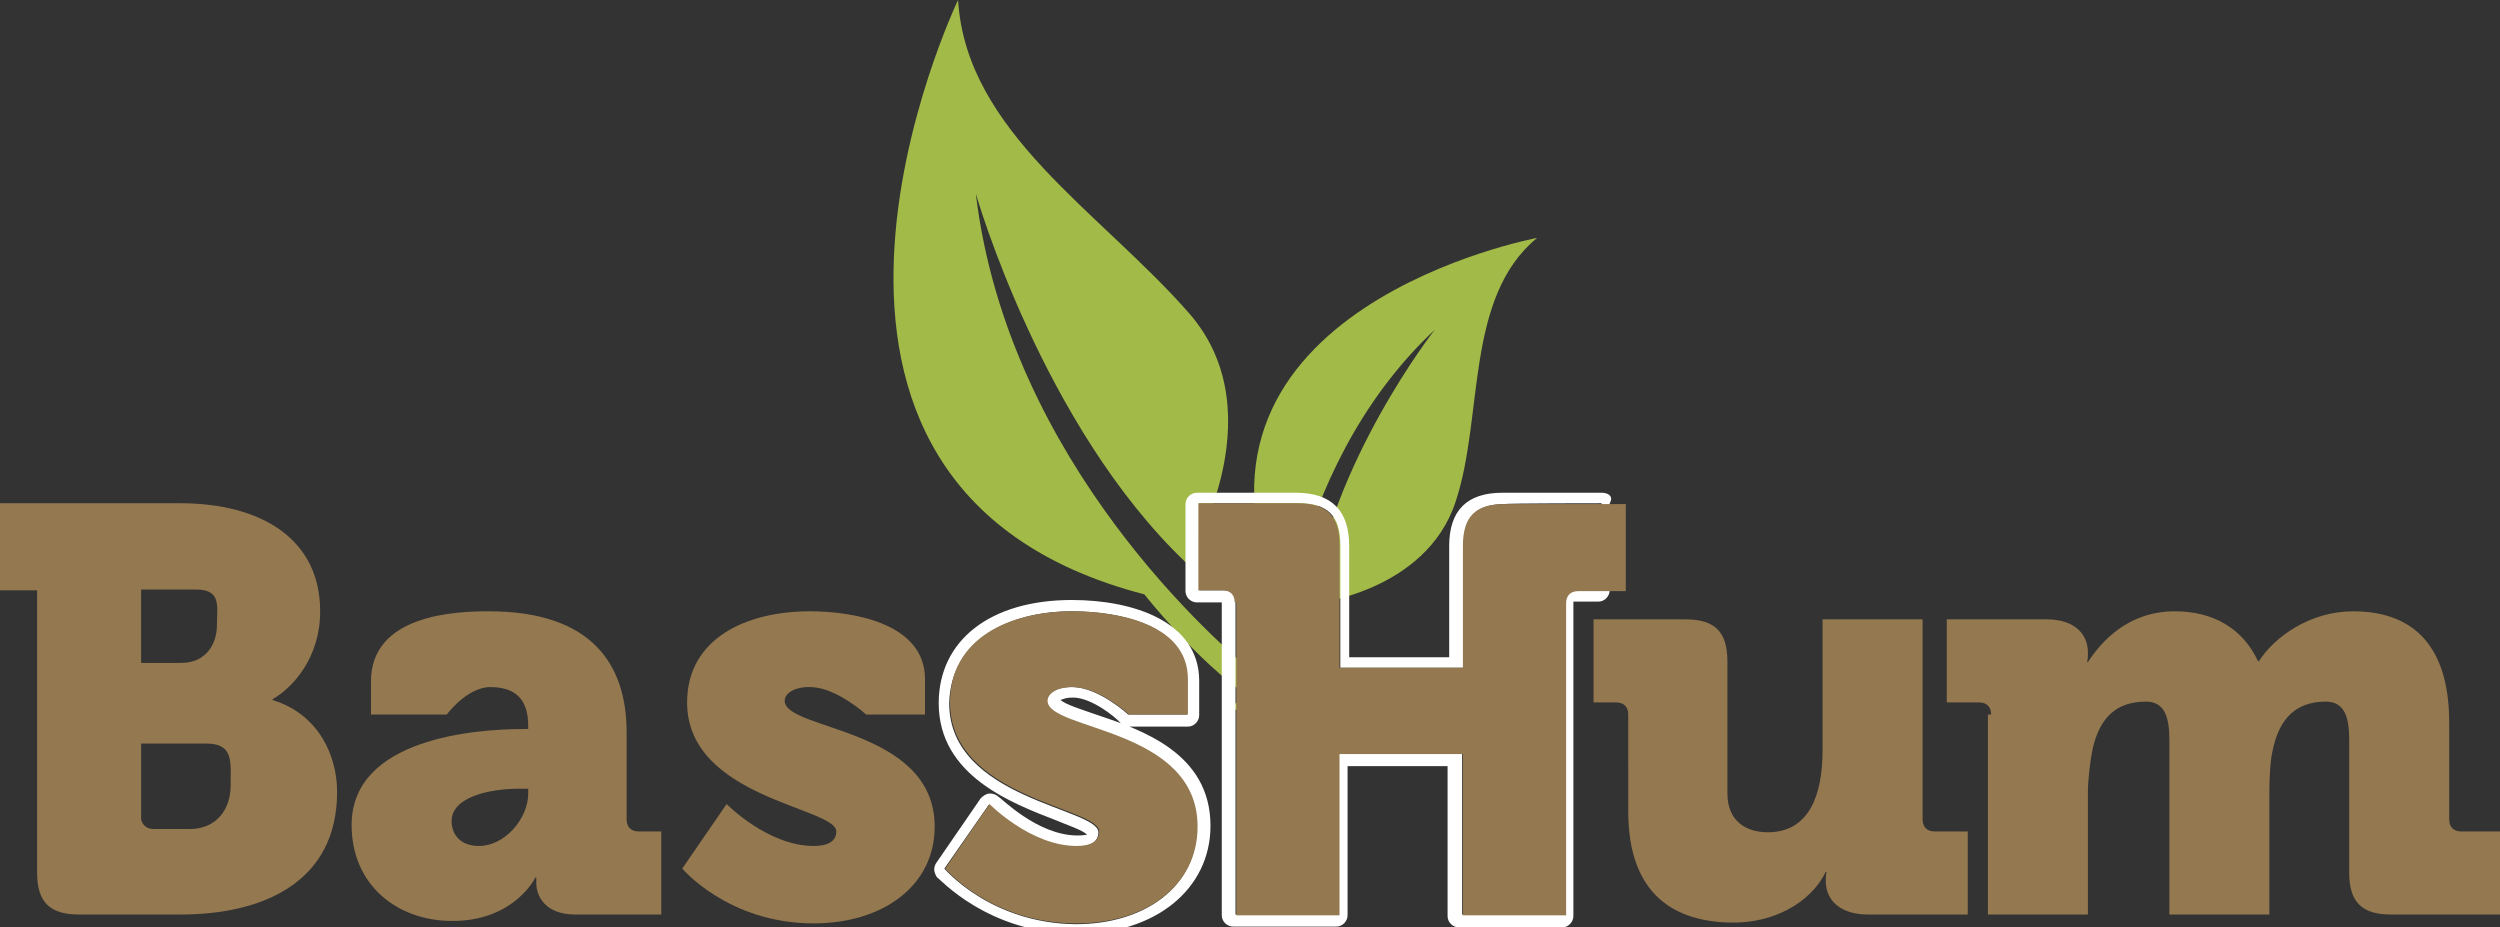
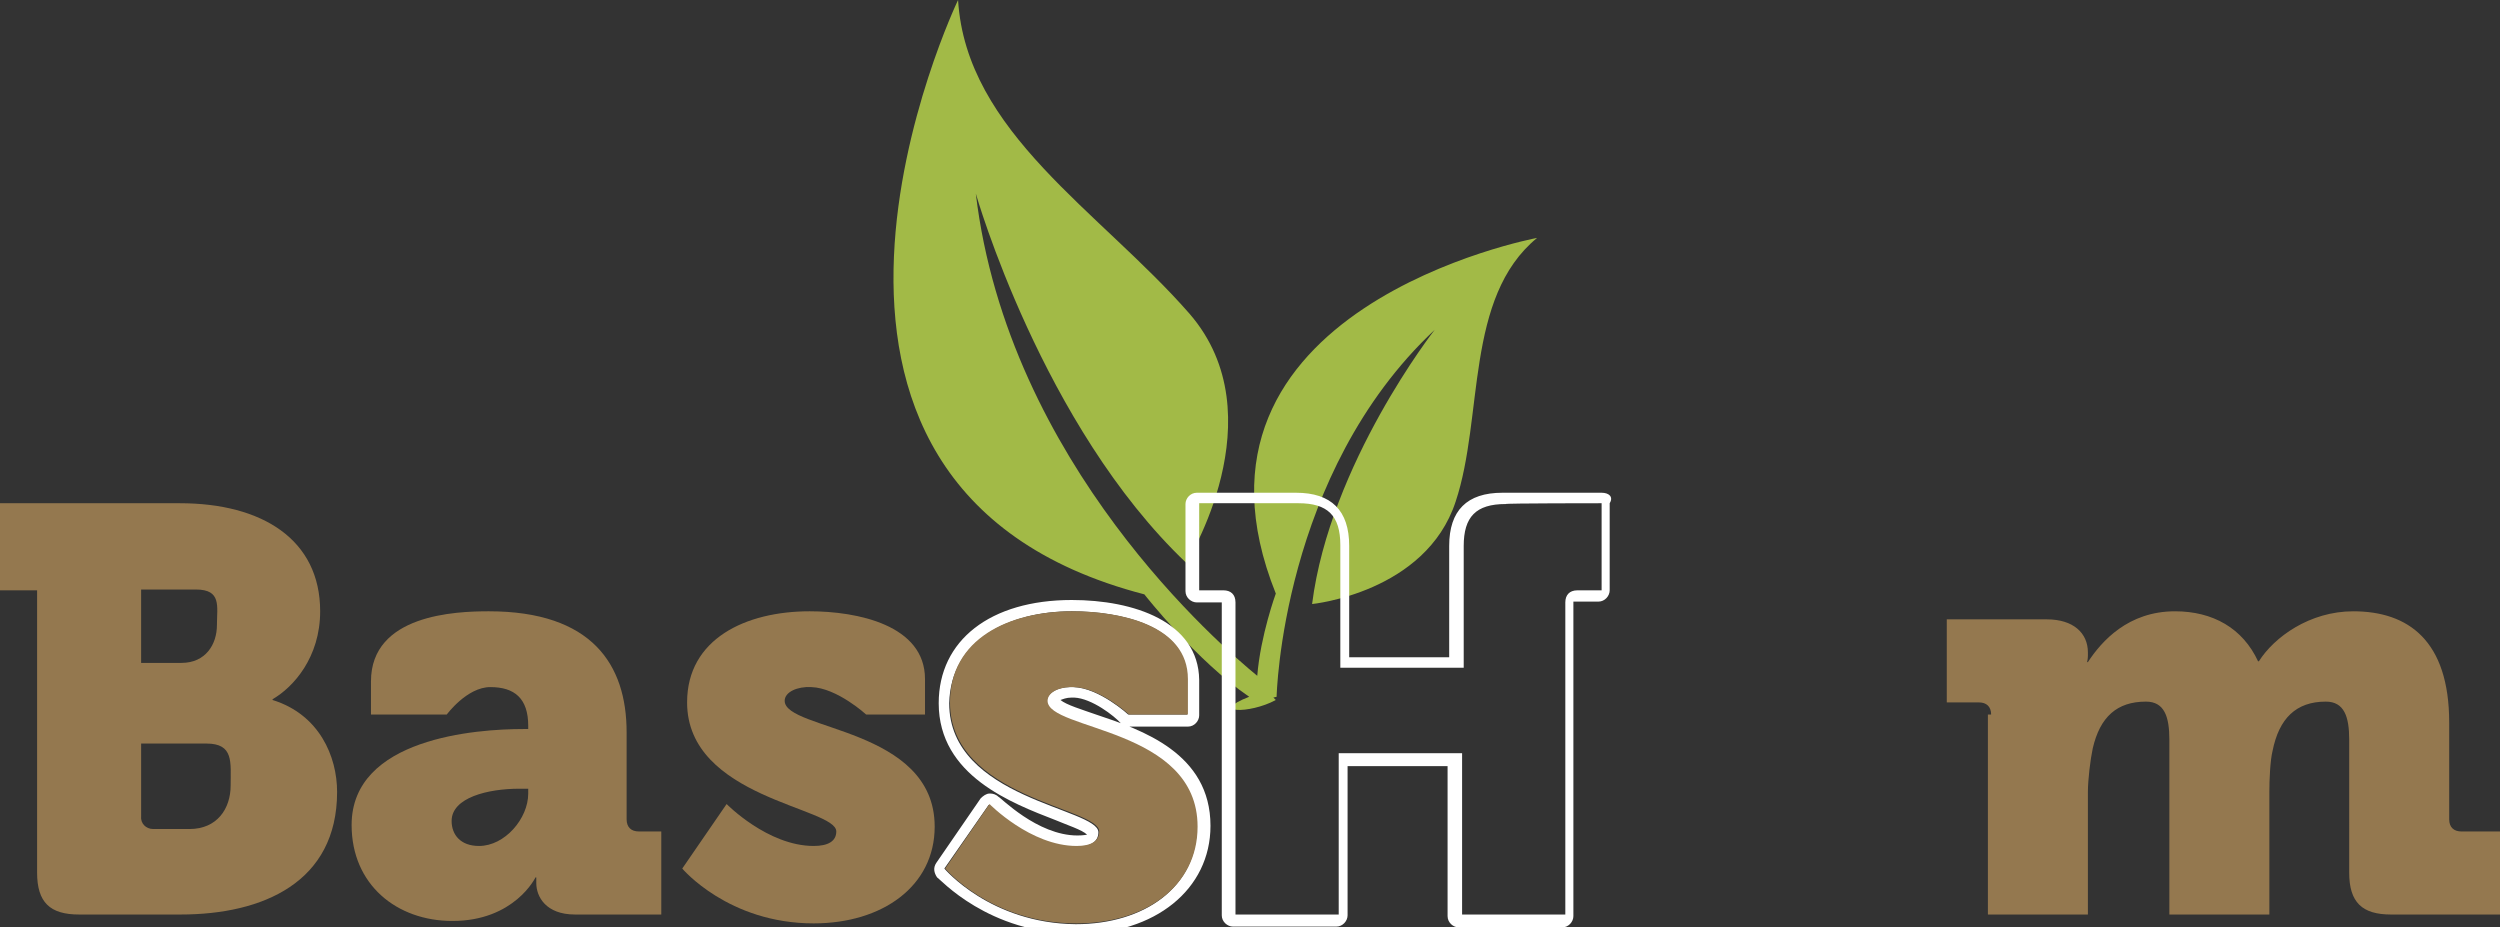
<svg xmlns="http://www.w3.org/2000/svg" version="1.1" id="Ebene_1" x="0px" y="0px" width="310px" height="115px" viewBox="0 0 310 115" style="enable-background:new 0 0 310 115;" xml:space="preserve">
  <rect x="0" y="0" width="310" height="115" fill="#333333" stroke="none" />
  <style type="text/css">
	.st0{fill:#A2BA47;}
	.st1{fill:#FFFFFF;}
	.st2{fill:#94784F;}
</style>
  <path class="st0" d="M154.9,86.4c-6.5-4.4-13-12.7-13-12.7C89.9,60.2,118.8,0,118.8,0c1,16.4,17.6,26.2,28.7,38.9  c11,12.7-0.4,30.9-0.4,30.9C129.2,52.8,121,24,121,24c4,33.5,30.5,56.2,34.9,59.8c0.4-5,2.3-10.2,2.3-10.2  c-14.2-35.4,32.4-44.1,32.4-44.1c-9,7.4-6.6,22.2-10.1,32.7c-3.7,11.3-17.8,12.7-17.8,12.7c2.2-17.4,15.2-34,15.2-34  c-19,17.8-19.6,45.5-19.6,45.5l-0.4,0.1l0.3,0.3C154.9,88.6,149.8,88.4,154.9,86.4" />
  <path class="st1" d="M198.6,61.1h-12.3c-4.4,0-6.6,2.2-6.6,6.6v13.8h-12.4V67.7c0-4.4-2.2-6.6-6.6-6.6h-12.3c-0.8,0-1.4,0.7-1.4,1.4  v10.8c0,0.8,0.7,1.4,1.4,1.4h3h0.1v0.1v38.7c0,0.8,0.7,1.4,1.4,1.4h12.8c0.8,0,1.4-0.7,1.4-1.4V95h12.4v18.6c0,0.8,0.7,1.4,1.4,1.4  h12.8c0.8,0,1.4-0.7,1.4-1.4V74.7v-0.1h0.1h3c0.8,0,1.4-0.7,1.4-1.4V62.4C200.1,61.6,199.5,61.1,198.6,61.1 M198.6,62.4v10.8h-3  c-1,0-1.5,0.6-1.5,1.5v38.7h-12.8v-20H166v20h-12.8V74.7c0-1-0.6-1.5-1.5-1.5h-3V62.4h12.3c3.6,0,5.2,1.5,5.2,5.2v15.2h15.3V67.7  c0-3.6,1.5-5.2,5.2-5.2C186.6,62.4,198.6,62.4,198.6,62.4z" />
  <path class="st1" d="M132.9,74.4c-10.1,0-16.5,5-16.5,12.8c0,9,9.1,12.4,14.5,14.5c1.4,0.6,3.3,1.2,3.9,1.8c-0.1,0-0.4,0.1-1.2,0.1  c-5,0-9.6-4.8-9.8-4.8c-0.3-0.3-0.7-0.4-1-0.4h-0.1c-0.4,0-0.8,0.3-1.1,0.6l-5.5,8c-0.4,0.6-0.3,1.2,0.1,1.8c0.3,0.1,6.3,7,17.4,7  c9.6,0,16.5-5.5,16.5-13.4c0-9-8.5-11.9-14.2-13.8c-1.7-0.6-3.7-1.2-4.4-1.8c0.3-0.1,0.7-0.3,1.4-0.3c0.1,0,0.1,0,0.3,0  c2.2,0.1,5,2.3,5.8,3.2c0.3,0.3,0.6,0.4,1,0.4h7.3c0.8,0,1.4-0.7,1.4-1.4v-4.4C148.6,77.1,140.6,74.4,132.9,74.4 M132.9,75.8  c5.9,0,14.3,1.7,14.3,8.4v4.4h-7.3c0,0-3.6-3.3-6.8-3.4c-0.1,0-0.3,0-0.4,0c-1.5,0-2.9,0.7-2.9,1.8c0,3.7,18.6,3.3,18.6,15.6  c0,7.4-6.5,12-15,12c-10.6-0.1-16.3-6.9-16.3-6.9l5.5-7.9c0,0,5.1,5.2,10.8,5.2c1.8,0,2.8-0.6,2.8-1.8c0-3-18.5-4.1-18.5-16  C117.9,79.3,125.2,75.8,132.9,75.8" />
  <path class="st2" d="M19,102.8h4.5c3.4,0,5.1-2.5,5.1-5.4s0.4-5.2-3-5.2h-8.1v9C17.4,102.1,18.1,102.8,19,102.8 M22.5,82.2  c3,0,4.4-2.3,4.4-4.7c0-2.3,0.6-4.4-2.6-4.4h-6.8v9.1C17.5,82.2,22.5,82.2,22.5,82.2z M4.7,73.2H0V62.4h22.3  c10.2,0,17.4,4.5,17.4,13.4c0,5.7-3.3,9.4-5.9,10.9v0.1c5.8,1.8,8,7,8,11.4c0,11.2-9.2,15.2-19.4,15.2H9.8c-3.6,0-5.2-1.5-5.2-5.2  v-35H4.7z" />
  <path class="st2" d="M59.4,104.9c3.2,0,6.1-3.4,6.1-6.5v-0.6h-1.1c-3.9,0-8.4,1.1-8.4,4C56,103.5,57.1,104.9,59.4,104.9 M64.9,90.4  h0.6V90c0-3.4-1.7-4.8-4.7-4.8c-2.9,0-5.4,3.4-5.4,3.4H46v-4.1c0-8.3,10.5-8.7,14.6-8.7c12.8,0,17.1,6.6,17.1,15v10.8  c0,1,0.6,1.5,1.5,1.5H82v10.3H71.3c-3.6,0-4.8-2.2-4.8-3.9v-0.7h-0.1c0,0-2.6,5.4-10.3,5.4c-6.9,0-12.5-4.5-12.5-11.9  C43.6,91.5,59.1,90.4,64.9,90.4" />
  <path class="st2" d="M90.1,99.7c0,0,5.1,5.2,10.8,5.2c1.8,0,2.8-0.6,2.8-1.8c0-3-18.5-4.1-18.5-16c0-7.9,7.3-11.3,15.2-11.3  c5.9,0,14.3,1.7,14.3,8.4v4.4h-7.3c0,0-3.6-3.3-6.8-3.4c-1.7-0.1-3.3,0.6-3.3,1.7c0,3.7,18.6,3.3,18.6,15.6c0,7.4-6.5,12-15,12  c-10.6,0-16.3-6.8-16.3-6.8L90.1,99.7z" />
-   <path class="st2" d="M201.9,88.6c0-1-0.6-1.5-1.5-1.5h-2.8V76.8h11.4c3.6,0,5.2,1.5,5.2,5.2v16.4c0,3.4,2.3,4.8,5,4.8  c5.2,0,6.8-4.7,6.8-10.2V76.8h12.4v24.8c0,1,0.6,1.5,1.5,1.5h4.1v10.3h-12.4c-3.3,0-5.2-1.7-5.2-4.1v-0.4c0-0.4,0.1-0.8,0.1-0.8  h-0.1c-1.9,3.9-6.5,6.3-11.4,6.3c-7.3,0-13.1-3.4-13.1-13.8V88.6z" />
  <path class="st2" d="M246.9,88.6c0-1-0.6-1.5-1.5-1.5h-4V76.8h12.4c3.3,0,5.1,1.7,5.1,4.1v0.4c0,0.4-0.1,0.8-0.1,0.8h0.1  c1.7-2.6,5-6.3,10.8-6.3c4.7,0,8.4,2.1,10.3,6.2h0.1c1.9-3,6.3-6.2,11.7-6.2c6.8,0,11.9,3.6,11.9,13.8v12c0,1,0.6,1.5,1.5,1.5h4.8  v10.3h-13.5c-3.6,0-5.2-1.5-5.2-5.2V91.7c0-2.8-0.6-4.7-2.9-4.7c-3.7,0-5.8,2.1-6.6,6.1c-0.3,1.2-0.4,3.6-0.4,5.1v15.2h-12.4V91.7  c0-2.8-0.6-4.7-2.9-4.7c-3.6,0-5.7,1.9-6.6,5.8c-0.3,1.4-0.6,3.9-0.6,5.4v15.2h-12.4V88.6H246.9z" />
-   <path class="st2" d="M153.1,74.7c0-1-0.6-1.5-1.5-1.5h-3V62.4h12.3c3.6,0,5.2,1.5,5.2,5.2v15.2h15.3V67.7c0-3.6,1.5-5.2,5.2-5.2h15  v10.8h-5.9c-1,0-1.5,0.6-1.5,1.5v38.7h-12.8v-20h-15.3v20h-12.8V74.7H153.1z" />
  <path class="st2" d="M122.7,99.7c0,0,5.1,5.2,10.8,5.2c1.8,0,2.8-0.6,2.8-1.8c0-3-18.5-4.1-18.5-16c0-7.9,7.3-11.3,15.2-11.3  c5.9,0,14.3,1.7,14.3,8.4v4.4h-7.3c0,0-3.6-3.3-6.8-3.4c-1.7-0.1-3.3,0.6-3.3,1.7c0,3.7,18.6,3.3,18.6,15.6c0,7.4-6.5,12-15,12  c-10.6,0-16.3-6.8-16.3-6.8L122.7,99.7z" />
</svg>